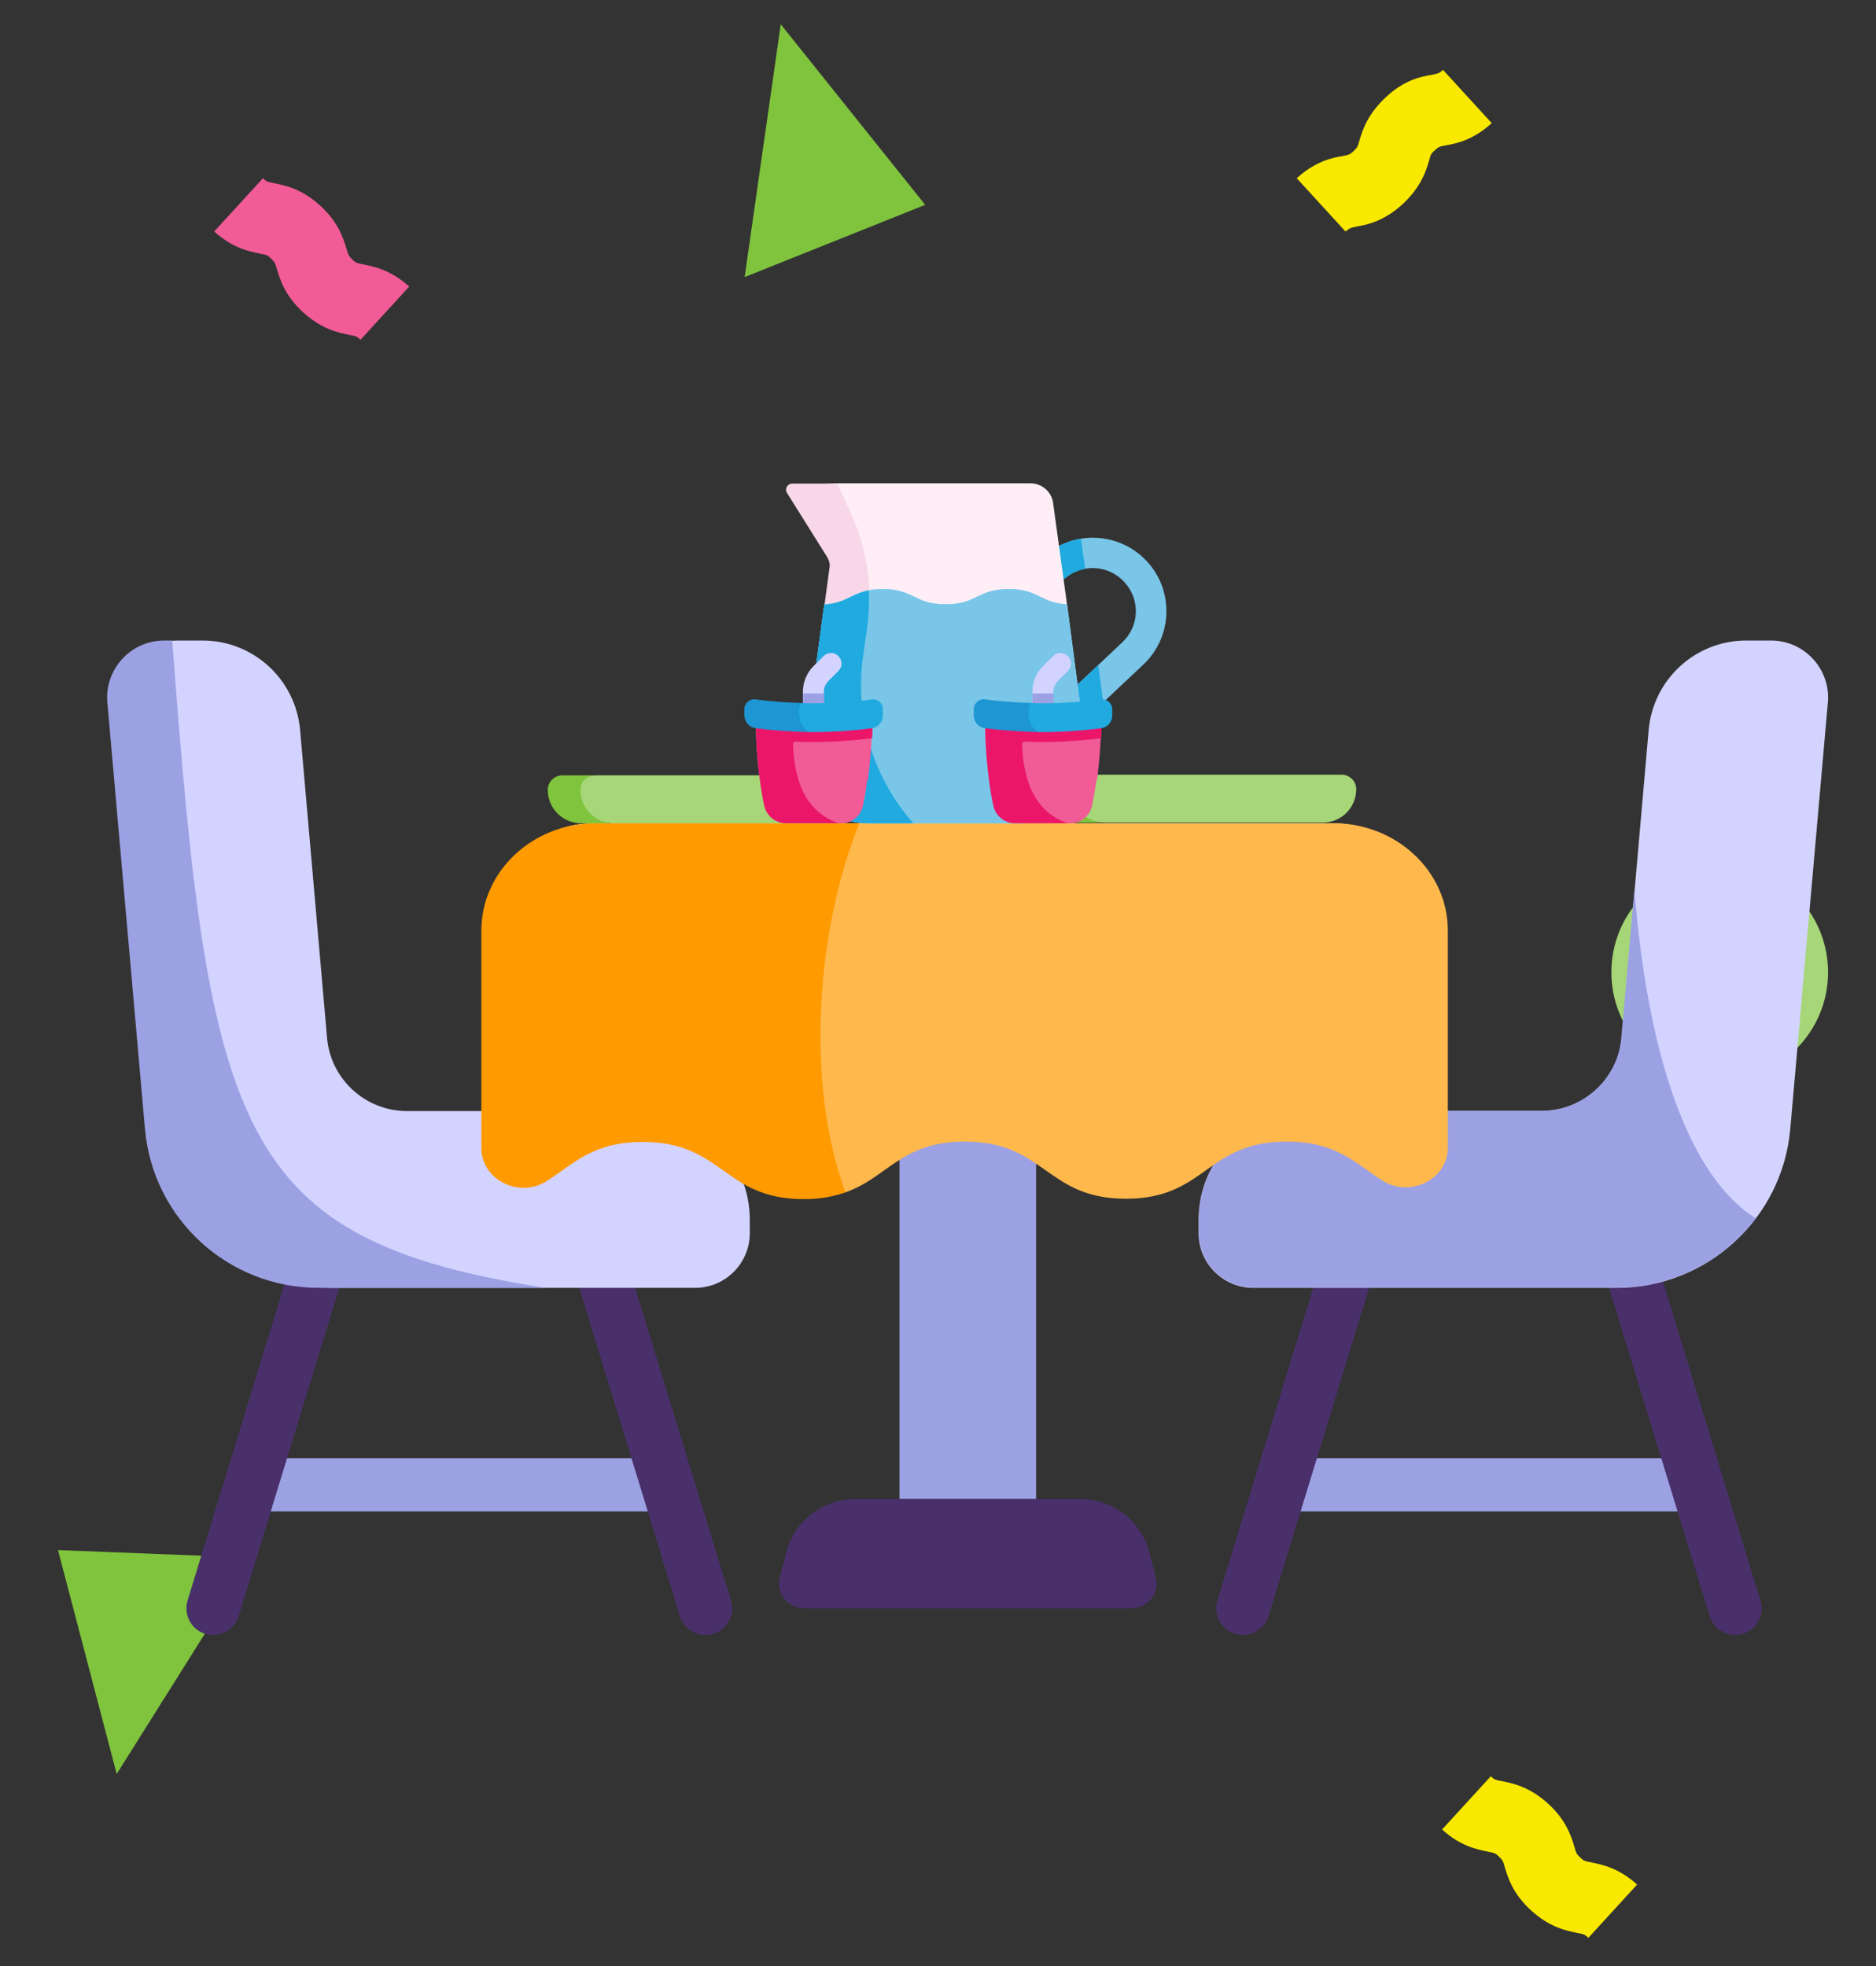
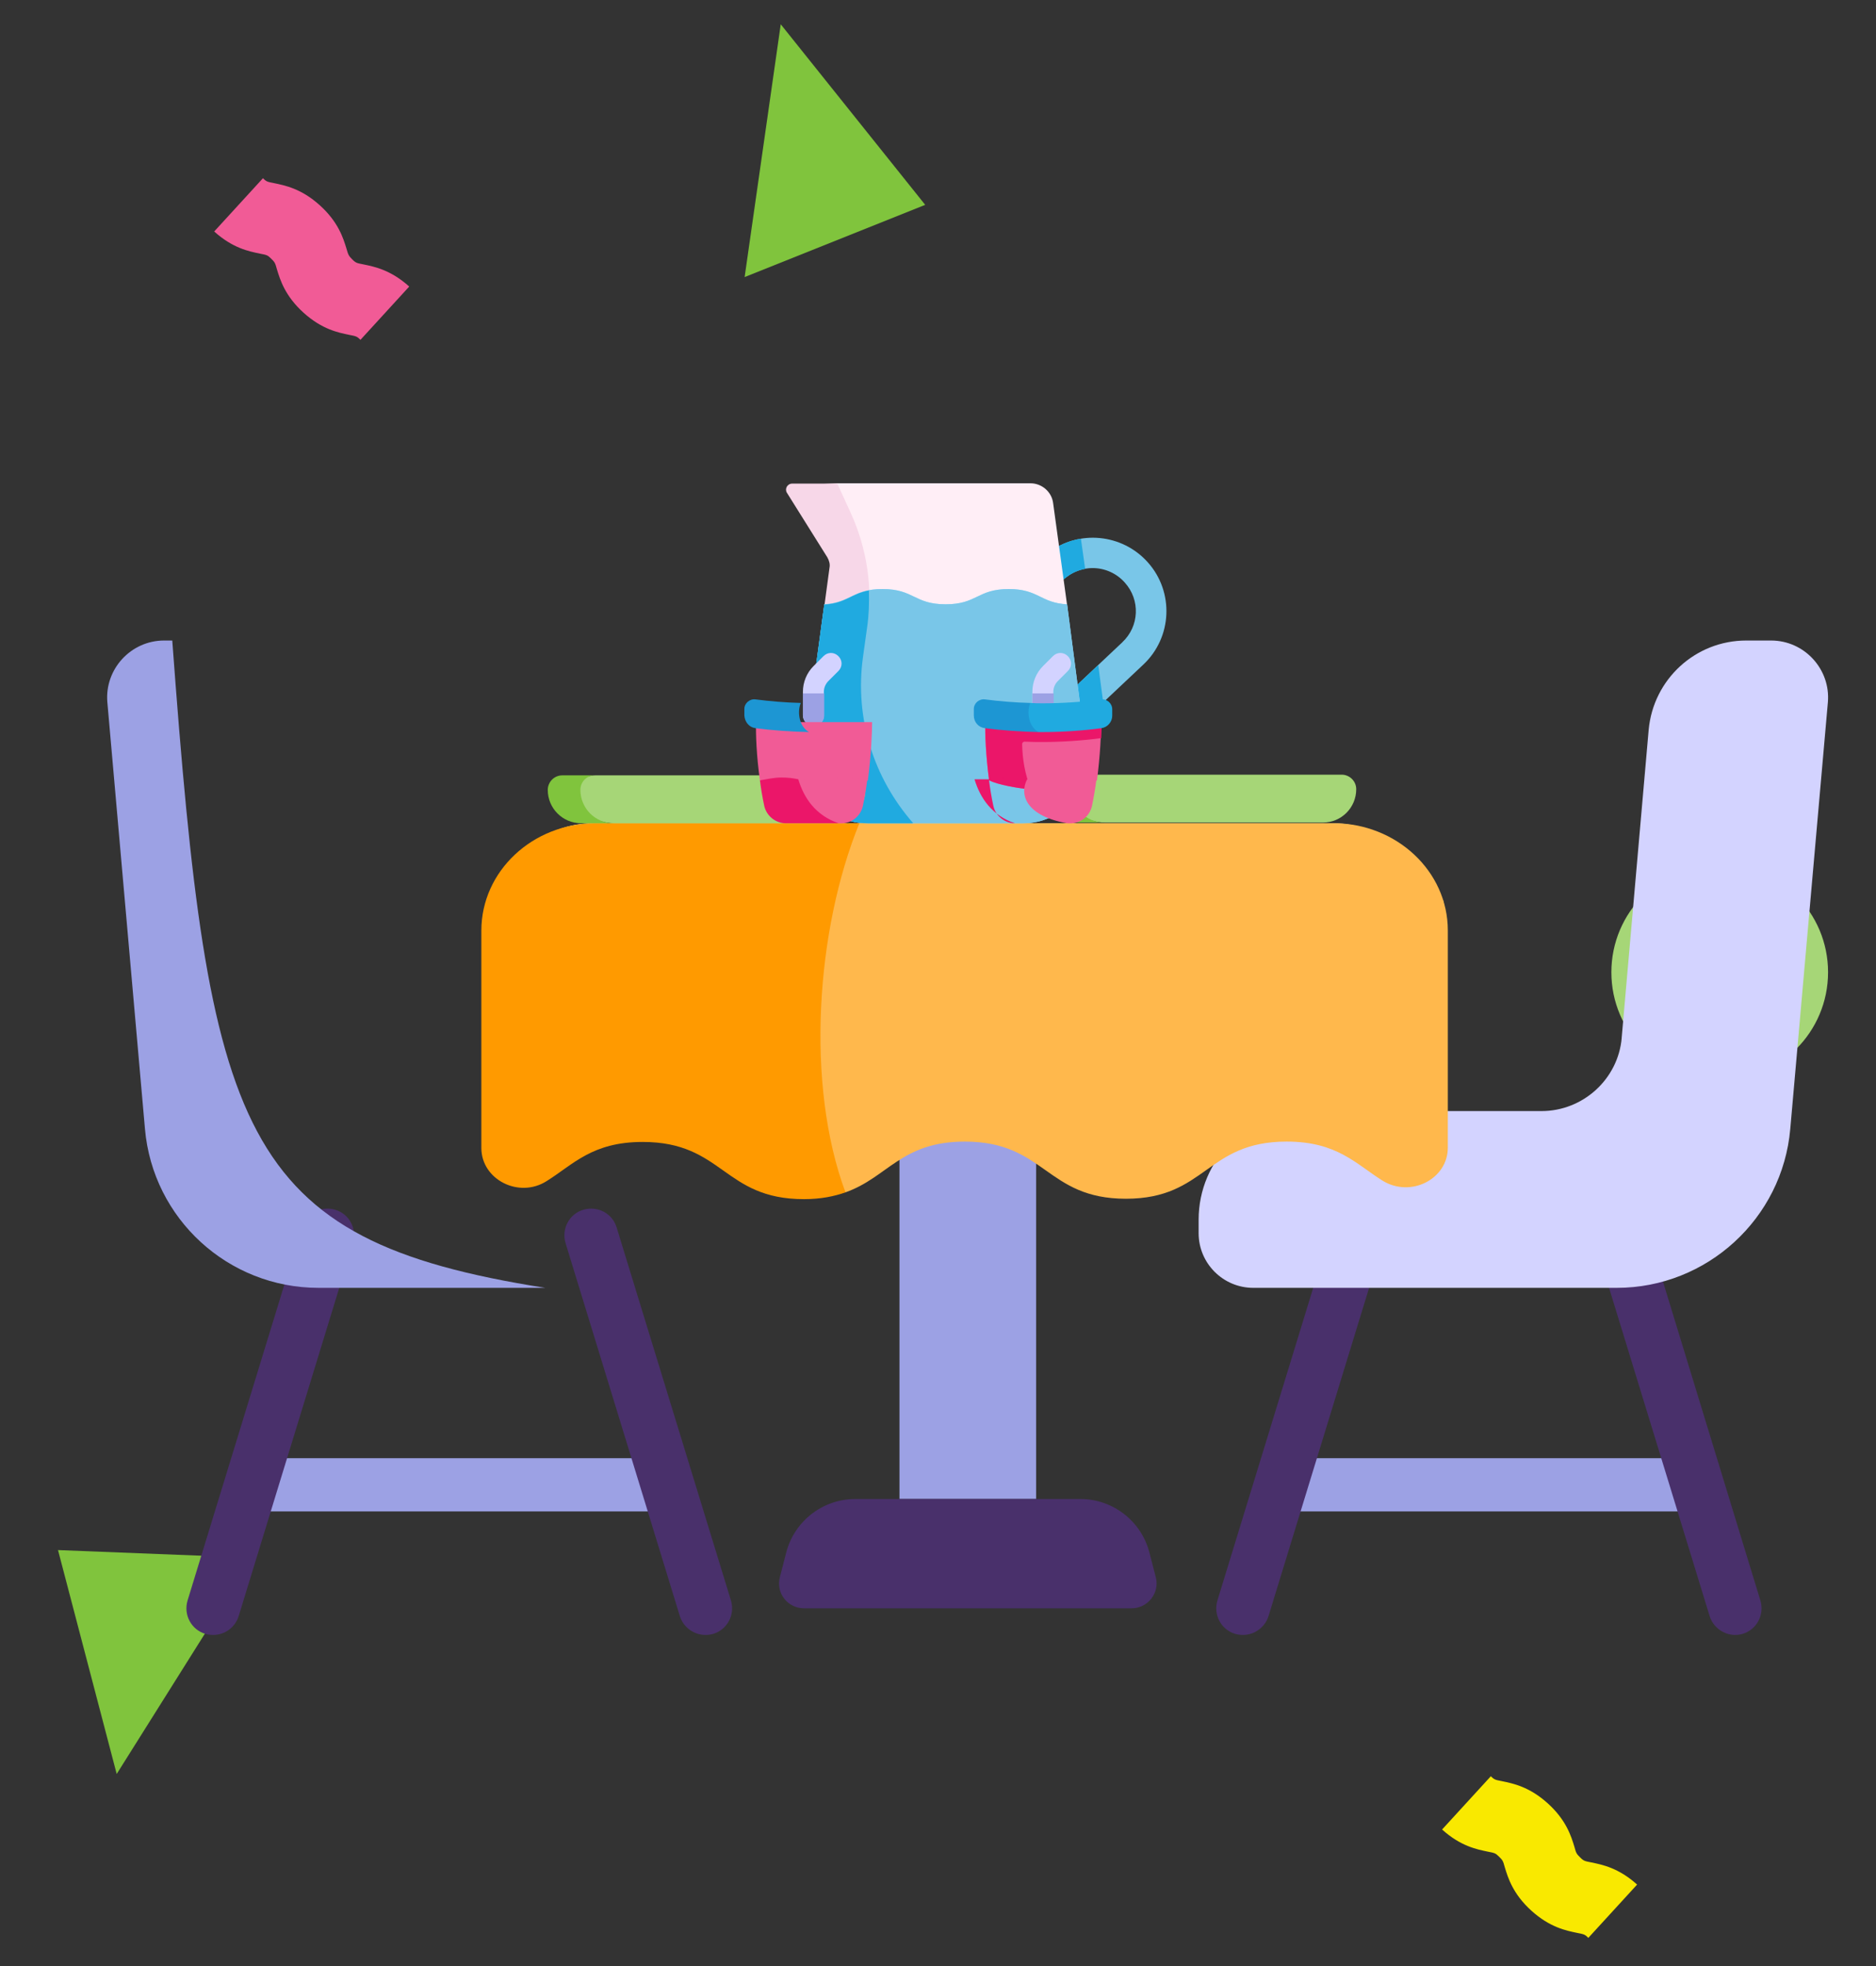
<svg xmlns="http://www.w3.org/2000/svg" id="Decorations" viewBox="0 0 415.57 435.57">
  <rect x="0" y="0" width="415.57" height="435.57" fill="#333333" stroke="none" />
  <defs>
    <style>
      .cls-1 {
        fill: #49306b;
      }

      .cls-1, .cls-2, .cls-3, .cls-4, .cls-5, .cls-6, .cls-7, .cls-8, .cls-9, .cls-10, .cls-11, .cls-12, .cls-13, .cls-14, .cls-15, .cls-16, .cls-17, .cls-18, .cls-19 {
        stroke-width: 0px;
      }

      .cls-2 {
        fill: #f4e08f;
      }

      .cls-3 {
        fill: #1d96d3;
      }

      .cls-4 {
        fill: #ffb84c;
      }

      .cls-5 {
        fill: #f15b96;
      }

      .cls-6 {
        fill: #20aae0;
      }

      .cls-7 {
        fill: #f7d7e8;
      }

      .cls-8 {
        fill: #9ca1e4;
      }

      .cls-9 {
        fill: #a6d677;
      }

      .cls-10 {
        fill: #f9e900;
      }

      .cls-11 {
        fill: #eb1669;
      }

      .cls-12 {
        fill: #80c43d;
      }

      .cls-13 {
        fill: #ebce72;
      }

      .cls-14 {
        fill: #94deff;
      }

      .cls-15 {
        fill: #79c6e8;
      }

      .cls-16 {
        fill: #ff9a00;
      }

      .cls-17 {
        fill: #d3d3ff;
      }

      .cls-18 {
        fill: #ffeef6;
      }

      .cls-19 {
        fill: #a8b2bf;
      }
    </style>
  </defs>
  <g>
    <circle class="cls-9" cx="380.95" cy="215.38" r="24" />
    <path class="cls-5" d="m226.35,253.28l-10.8-11.8c4.1-3.7,7.7-4.5,10.1-4.9,1.5-.3,1.6-.3,2.5-1.1.8-.8.9-.9,1.3-2.4.7-2.3,1.8-5.8,5.9-9.6s7.7-4.5,10.1-4.9c1.5-.3,1.6-.3,2.5-1.1l10.8,11.8c-4.1,3.7-7.7,4.5-10.1,4.9-1.5.3-1.6.3-2.5,1.1-.8.8-.9.9-1.3,2.4-.7,2.3-1.8,5.8-5.9,9.6-4.1,3.7-7.7,4.5-10.1,4.9-1.5.3-1.7.4-2.5,1.1Z" />
-     <path class="cls-10" d="m298.05,51.28l-10.8-11.8c4.1-3.7,7.7-4.5,10.1-4.9,1.5-.3,1.6-.3,2.5-1.1.8-.8.9-.9,1.3-2.4.7-2.3,1.8-5.8,5.9-9.6s7.7-4.5,10.1-4.9c1.5-.3,1.6-.3,2.5-1.1l10.8,11.8c-4.1,3.7-7.7,4.5-10.1,4.9-1.5.3-1.6.3-2.5,1.1s-.9.9-1.3,2.4c-.7,2.3-1.8,5.8-5.9,9.6-4.1,3.7-7.7,4.5-10.1,4.9-1.5.3-1.6.4-2.5,1.1Z" />
    <path class="cls-5" d="m79.85,75.28c-.8-.8-1-.8-2.5-1.1-2.4-.5-6-1.2-10.1-4.9s-5.2-7.3-5.9-9.6c-.4-1.5-.5-1.6-1.3-2.4s-1-.8-2.5-1.1c-2.4-.5-6-1.2-10.1-4.9l10.8-11.8c.8.8,1,.8,2.5,1.1,2.4.5,6,1.2,10.1,4.9,4.1,3.7,5.2,7.3,5.9,9.6.4,1.4.5,1.6,1.3,2.4s1,.8,2.5,1.1c2.4.5,6,1.2,10.1,4.9l-10.8,11.8Z" />
    <path class="cls-10" d="m351.85,429.28c-.8-.8-1-.8-2.5-1.1-2.4-.5-6-1.2-10.1-4.9s-5.2-7.3-5.9-9.6c-.4-1.5-.5-1.6-1.3-2.4s-1-.8-2.5-1.1c-2.4-.5-6-1.2-10.1-4.9l10.8-11.8c.8.8,1,.8,2.5,1.1,2.4.5,6,1.2,10.1,4.9,4.1,3.7,5.2,7.3,5.9,9.6.4,1.5.5,1.6,1.3,2.4s1,.8,2.5,1.1c2.4.5,6,1.2,10.1,4.9l-10.8,11.8Z" />
    <path class="cls-12" d="m164.95,61.38l8-56,32,40-40,16Z" />
    <path class="cls-12" d="m55.95,345.08l-30.1,47.9-13-49.6,43.1,1.7Z" />
  </g>
  <g id="Table">
    <g id="Table_3" data-name="Table 3">
      <g>
        <path class="cls-8" d="m145.29,334.82H57.52c-3.07,0-5.62-2.67-5.62-5.9s2.55-5.9,5.62-5.9h87.69c3.07,0,5.62,2.67,5.62,5.9s-2.47,5.9-5.54,5.9Z" />
        <g>
          <path class="cls-1" d="m47.21,362.18c-.55,0-1.18-.08-1.73-.24-3.14-.94-4.87-4.25-3.93-7.39l25.32-82.63c.94-3.14,4.25-4.87,7.39-3.93,3.14.94,4.87,4.25,3.93,7.39l-25.32,82.63c-.79,2.52-3.07,4.17-5.66,4.17Z" />
          <path class="cls-1" d="m156.26,362.18c-2.52,0-4.87-1.65-5.66-4.17l-25.32-82.63c-.94-3.14.79-6.45,3.93-7.39,3.14-.94,6.45.79,7.39,3.93l25.32,82.63c.94,3.14-.79,6.45-3.93,7.39-.55.16-1.1.24-1.73.24Z" />
        </g>
-         <path class="cls-17" d="m72.45,229.94l-5.97-68.24c-1.02-11.24-10.38-19.81-21.62-19.81h-5.5c-7.39,0-13.21,6.37-12.58,13.68l8.33,94.5c1.73,19.89,18.4,35.22,38.44,35.22h80.43c6.68,0,12.11-5.42,12.11-12.11v-2.99c0-13.29-10.77-24.06-24.06-24.06h-51.89c-9.2,0-16.9-7.08-17.69-16.2Z" />
        <path class="cls-8" d="m38.17,141.89h-1.81c-7.39,0-13.21,6.37-12.58,13.68l8.33,94.5c1.73,19.89,18.4,35.22,38.44,35.22h50.24c-68.08-10.69-74.53-33.81-82.63-143.4Z" />
      </g>
      <g>
        <path class="cls-8" d="m373.77,334.82h-87.98c-3.08,0-5.63-2.67-5.63-5.9s2.55-5.9,5.63-5.9h87.98c3.08,0,5.63,2.67,5.63,5.9s-2.55,5.9-5.63,5.9Z" />
        <g>
          <path class="cls-1" d="m384.38,362.18c-2.52,0-4.87-1.65-5.66-4.17l-25.32-82.63c-.94-3.14.79-6.45,3.93-7.39,3.14-.94,6.45.79,7.39,3.93l25.24,82.63c.94,3.14-.79,6.45-3.93,7.39-.47.16-1.1.24-1.65.24Z" />
          <path class="cls-1" d="m275.34,362.18c-.55,0-1.18-.08-1.73-.24-3.14-.94-4.87-4.25-3.93-7.39l25.32-82.63c.94-3.14,4.25-4.87,7.39-3.93s4.87,4.25,3.93,7.39l-25.32,82.63c-.79,2.52-3.14,4.17-5.66,4.17Z" />
        </g>
        <path class="cls-17" d="m359.23,229.94l5.98-68.24c1.02-11.24,10.38-19.81,21.62-19.81h5.5c7.39,0,13.21,6.37,12.58,13.68l-8.33,94.5c-1.73,19.89-18.48,35.22-38.44,35.22h-80.51c-6.68,0-12.11-5.42-12.11-12.11v-2.99c0-13.29,10.77-24.06,24.06-24.06h51.89c9.2,0,16.98-7.08,17.77-16.2Z" />
-         <path class="cls-8" d="m362.06,197l-2.91,32.94c-.79,9.12-8.49,16.12-17.61,16.12h-51.89c-13.29,0-24.06,10.77-24.06,24.06v2.99c0,6.68,5.42,12.11,12.11,12.11h80.43c12.5,0,23.74-5.98,30.82-15.33-15.57-9.67-24.21-38.29-26.89-72.88Z" />
      </g>
      <rect class="cls-8" x="199.25" y="209.34" width="30.27" height="122.72" />
      <rect class="cls-19" x="199.25" y="209.34" width="30.27" height="26.42" />
      <path class="cls-1" d="m239.35,332.07h-49.92c-7.15,0-13.44,4.87-15.25,11.79l-1.42,5.5c-.94,3.54,1.73,6.92,5.35,6.92h72.56c3.62,0,6.29-3.46,5.35-6.92l-1.42-5.5c-1.81-6.92-8.1-11.79-15.25-11.79Z" />
      <path class="cls-2" d="m295.4,182.38h-164.16c-10.14,0-18.87,7.15-20.91,17.06h0c-1.02,5.11,2.83,9.83,8.02,9.83h191.99c5.19,0,10.38-4.8,9.35-9.83h-1.34c-1.97-9.91-12.89-17.06-22.96-17.06Z" />
      <path class="cls-13" d="m240.76,209.34c-15.88-7.08-19.65-19.65-17.53-26.89h-91.98c-10.14,0-18.87,7.15-20.91,17.06-1.02,5.11,2.83,9.83,8.02,9.83h122.41Z" />
      <g id="Table_Covering" data-name="Table Covering">
        <path class="cls-4" d="m320.72,206.12v48.11c0,7-8.25,11.16-14.47,7.31-5.9-3.7-10.06-8.65-21.23-8.65-17.85,0-17.85,12.66-35.61,12.66s-17.85-12.66-35.69-12.66c-14.07,0-17.06,7.94-26.42,11.24-21.54-17.77-22.17-66.75,3.07-81.76h105.03c13.92,0,25.32,10.61,25.32,23.74h0Z" />
        <path class="cls-16" d="m187.3,264.14c-2.52.87-5.43,1.5-9.21,1.5-17.86,0-17.86-12.67-35.73-12.67-11.17,0-15.34,4.96-21.25,8.66-6.14,3.93-14.48-.31-14.48-7.32v-48.16c0-13.14,11.33-23.77,25.26-23.77h58.47c-9.6,23.61-11.96,57.84-3.07,81.76h0Z" />
      </g>
      <g id="Table_Settings" data-name="Table Settings">
        <g id="Pitcher">
          <g id="Water_Pitcher" data-name="Water Pitcher">
            <g>
              <path class="cls-15" d="m254.28,124.59c-5.66-6.37-15.33-7.31-22.09-2.12l-12.03,9.2,15.41,32.23,17.69-16.67c6.45-6.05,6.84-16.12,1.02-22.64h0Zm-5.66,17.69l-10.93,10.3-9.04-18.87,7.63-5.9c1.65-1.26,3.7-1.97,5.74-1.97,2.75,0,5.35,1.18,7.15,3.22,3.46,3.85,3.22,9.67-.55,13.21h0Z" />
              <path class="cls-6" d="m244.38,155.57l-1.1-8.25-5.58,5.27-9.04-18.87,7.63-5.9c1.18-.94,2.59-1.49,4.09-1.81l-.94-6.68c-2.59.39-5.03,1.49-7.31,3.14l-12.03,9.2,15.41,32.23,8.88-8.33Z" />
              <path class="cls-18" d="m239.27,166.65l-2.91-32.78-3.07-22.41c-.31-2.52-2.52-4.4-5.03-4.4h-42.77l-8.88.47c-1.1,0-1.1.79-.55,1.65l8.65,14.47c.39.71.31,1.34.24,2.12l-1.34,8.1-2.59,32.39c-2.12,8.41,3.46,13.6,12.03,13.6l33.81-1.81c8.49,0,13.6-2.91,12.42-11.4h0Z" />
              <path class="cls-7" d="m191.23,145.66l.94-6.76c1.18-8.57-.08-17.3-3.7-25.24-1.02-2.2-1.97-4.32-2.99-6.53h-9.98c-1.1,0-1.73,1.18-1.18,2.04l8.96,14.31c.39.71.63,1.49.47,2.28l-1.1,8.18-1.26,32.31c-1.1,8.41,2.59,14.47,11.16,14.47l9.83,1.73c-8.88-10.22-12.97-23.43-11.16-36.79h0Z" />
              <path class="cls-14" d="m236.36,133.87c-5.9-.31-6.29-3.38-12.89-3.38-7,0-7,3.38-13.99,3.38s-7-3.38-13.99-3.38c-6.6,0-7,2.99-12.89,3.38l-4.4,32.55c-1.1,8.41,5.42,15.96,13.92,15.96h34.59c8.49,0,15.09-7.47,13.92-15.96l-4.25-32.55Z" />
              <path class="cls-15" d="m236.36,133.87c-5.9-.31-6.29-3.38-12.89-3.38-7,0-7,3.38-13.99,3.38s-7-3.38-13.99-3.38c-6.6,0-7,2.99-12.89,3.38l-4.4,32.55c-1.1,8.41,5.42,15.96,13.92,15.96h34.59c8.49,0,15.09-7.47,13.92-15.96l-4.25-32.55Z" />
              <path class="cls-6" d="m192.17,182.38h10.14c-8.88-10.14-12.97-23.35-11.16-36.71l.94-6.76c.39-2.67.47-5.35.39-8.1-3.93.71-5.03,2.83-9.91,3.14l-4.4,32.55c-1.1,8.25,5.42,15.88,13.99,15.88h0Z" />
            </g>
          </g>
        </g>
        <g id="Right_Place_Setting" data-name="Right Place Setting">
          <path class="cls-9" d="m297.21,171.61h-56.61c-1.81,0-6.05,1.49-6.05,3.22,0,4.09,6.05,7.39,10.22,7.39h48.27c4.09,0,7.39-3.3,7.39-7.39,0-1.81-1.49-3.22-3.22-3.22Z" />
          <path class="cls-12" d="m237.3,174.83c0-1.81,1.42-3.22,3.22-3.22h-7.23c-1.81,0-3.22,1.49-3.22,3.22,0,4.09,3.3,7.39,7.39,7.39h7.23c-4.09,0-7.39-3.3-7.39-7.39Z" />
          <g id="Cup">
            <g>
              <path class="cls-17" d="m231.05,160.76c-1.26,0-2.36-1.02-2.36-2.36v-5.11c0-2.2.86-4.25,2.36-5.74l2.2-2.2c.94-.94,2.36-.94,3.3,0s.94,2.36,0,3.3l-2.2,2.2c-.63.63-1.02,1.49-1.02,2.44v5.11c.08,1.34-1.02,2.36-2.28,2.36Z" />
              <path class="cls-8" d="m233.41,158.48v-4.87h-4.72v4.87c0,1.26,1.02,2.36,2.36,2.36s2.36-1.1,2.36-2.36Z" />
              <path class="cls-5" d="m219.1,172.86c2.75,1.34,9.36,2.2,11.95,2.2s9.2-.86,11.95-2.2c.71-5.42.94-10.46.94-12.89h-25.71c-.08,2.44.16,7.47.86,12.89Z" />
              <path class="cls-11" d="m219.1,172.86c2.04,1.02,6.21,1.73,9.36,2.04-1.49-3.3-1.97-7-2.04-10.06,0-.31.24-.55.55-.55,1.42.08,2.83.08,4.17.08,4.01,0,8.73-.31,12.81-.86.08-1.49.08-2.67.08-3.62h-25.71c-.16,2.52.08,7.55.79,12.97Z" />
              <path class="cls-5" d="m238.13,172.24c-2.67,0-4.48.79-7.15.79-1.26,0-2.36-.16-3.46-.39-1.81,3.54-.08,8.18,8.96,9.75h.63c2.36,0,4.32-1.65,4.8-3.93.39-1.89.71-3.77.94-5.58-1.42-.24-2.83-.63-4.72-.63Z" />
-               <path class="cls-11" d="m227.59,172.63c-1.1-.24-2.28-.39-3.7-.39-1.81,0-3.3.39-4.8.63.24,1.89.55,3.77.94,5.58.47,2.28,2.52,3.93,4.8,3.93h11.71c-5.11-1.73-7.7-5.58-8.96-9.75h0Z" />
+               <path class="cls-11" d="m227.59,172.63c-1.1-.24-2.28-.39-3.7-.39-1.81,0-3.3.39-4.8.63.24,1.89.55,3.77.94,5.58.47,2.28,2.52,3.93,4.8,3.93c-5.11-1.73-7.7-5.58-8.96-9.75h0Z" />
              <path class="cls-6" d="m243.94,154.94c-3.93.55-8.81.86-12.89.86-.94,0-1.81,0-2.83-.08-2.52,1.73-2.36,5.03,1.81,6.45h1.02c4.09,0,8.96-.31,12.89-.86,1.42-.16,2.44-1.42,2.44-2.75v-1.42c0-1.34-1.18-2.36-2.44-2.2h0Z" />
              <path class="cls-3" d="m218.16,161.31c3.62.47,8.02.79,11.87.86-2.44-1.42-2.52-4.87-1.81-6.45-3.38-.08-7-.39-10.06-.79-1.26-.16-2.44.86-2.44,2.12v1.42c0,1.49,1.02,2.67,2.44,2.83Z" />
            </g>
          </g>
        </g>
        <g id="Left_Place_Setting" data-name="Left Place Setting">
          <g>
            <path class="cls-9" d="m188.48,171.76h-56.61c-1.81,0-6.05,1.49-6.05,3.22,0,4.09,6.05,7.39,10.22,7.39h48.27c4.09,0,7.39-3.3,7.39-7.39,0-1.81-1.49-3.22-3.22-3.22Z" />
            <path class="cls-12" d="m128.57,174.98c0-1.81,1.42-3.22,3.22-3.22h-7.23c-1.81,0-3.22,1.49-3.22,3.22,0,4.09,3.3,7.39,7.39,7.39h7.23c-4.09,0-7.39-3.3-7.39-7.39Z" />
          </g>
          <g id="Cup-2" data-name="Cup">
            <g>
              <path class="cls-17" d="m180.22,160.76c-1.26,0-2.36-1.02-2.36-2.36v-5.11c0-2.2.86-4.25,2.36-5.74l2.2-2.2c.94-.94,2.36-.94,3.3,0s.94,2.36,0,3.3l-2.2,2.2c-.63.63-1.02,1.49-1.02,2.44v5.11c.08,1.34-.94,2.36-2.28,2.36Z" />
              <path class="cls-8" d="m182.58,158.48v-4.87h-4.72v4.87c0,1.26,1.02,2.36,2.36,2.36s2.36-1.1,2.36-2.36Z" />
              <path class="cls-5" d="m168.35,172.86c2.75,1.34,9.36,2.2,11.95,2.2s9.2-.86,11.95-2.2c.71-5.42.94-10.46.94-12.89h-25.71c-.08,2.44.08,7.47.86,12.89Z" />
-               <path class="cls-11" d="m168.35,172.86c2.04,1.02,6.21,1.73,9.36,2.04-1.49-3.3-1.97-7-2.04-10.06,0-.31.24-.55.55-.55,1.42.08,2.83.08,4.17.08,4.01,0,8.73-.31,12.81-.86.08-1.49.08-2.67.08-3.62h-25.71c-.16,2.52,0,7.55.79,12.97Z" />
              <path class="cls-5" d="m187.38,172.24c-2.67,0-4.48.79-7.15.79-1.26,0-2.36-.16-3.46-.39-1.81,3.54-.08,8.18,8.96,9.75h.63c2.36,0,4.32-1.65,4.8-3.93.39-1.89.71-3.77.94-5.58-1.42-.24-2.91-.63-4.72-.63Z" />
              <path class="cls-11" d="m176.84,172.63c-1.1-.24-2.28-.39-3.7-.39-1.81,0-3.3.39-4.8.63.24,1.89.55,3.77.94,5.58.47,2.28,2.52,3.93,4.8,3.93h11.71c-5.11-1.73-7.7-5.58-8.96-9.75h0Z" />
-               <path class="cls-6" d="m193.12,154.94c-3.93.55-8.81.86-12.89.86-.94,0-1.81,0-2.83-.08-2.52,1.73-2.36,5.03,1.81,6.45h1.02c4.09,0,8.96-.31,12.89-.86,1.42-.16,2.44-1.42,2.44-2.75v-1.42c.08-1.34-1.1-2.36-2.44-2.2h0Z" />
              <path class="cls-3" d="m167.33,161.31c3.62.47,8.02.79,11.87.86-2.44-1.42-2.52-4.87-1.81-6.45-3.38-.08-7-.39-10.06-.79-1.26-.16-2.44.86-2.44,2.12v1.42c.08,1.49,1.1,2.67,2.44,2.83Z" />
            </g>
          </g>
        </g>
      </g>
    </g>
  </g>
</svg>